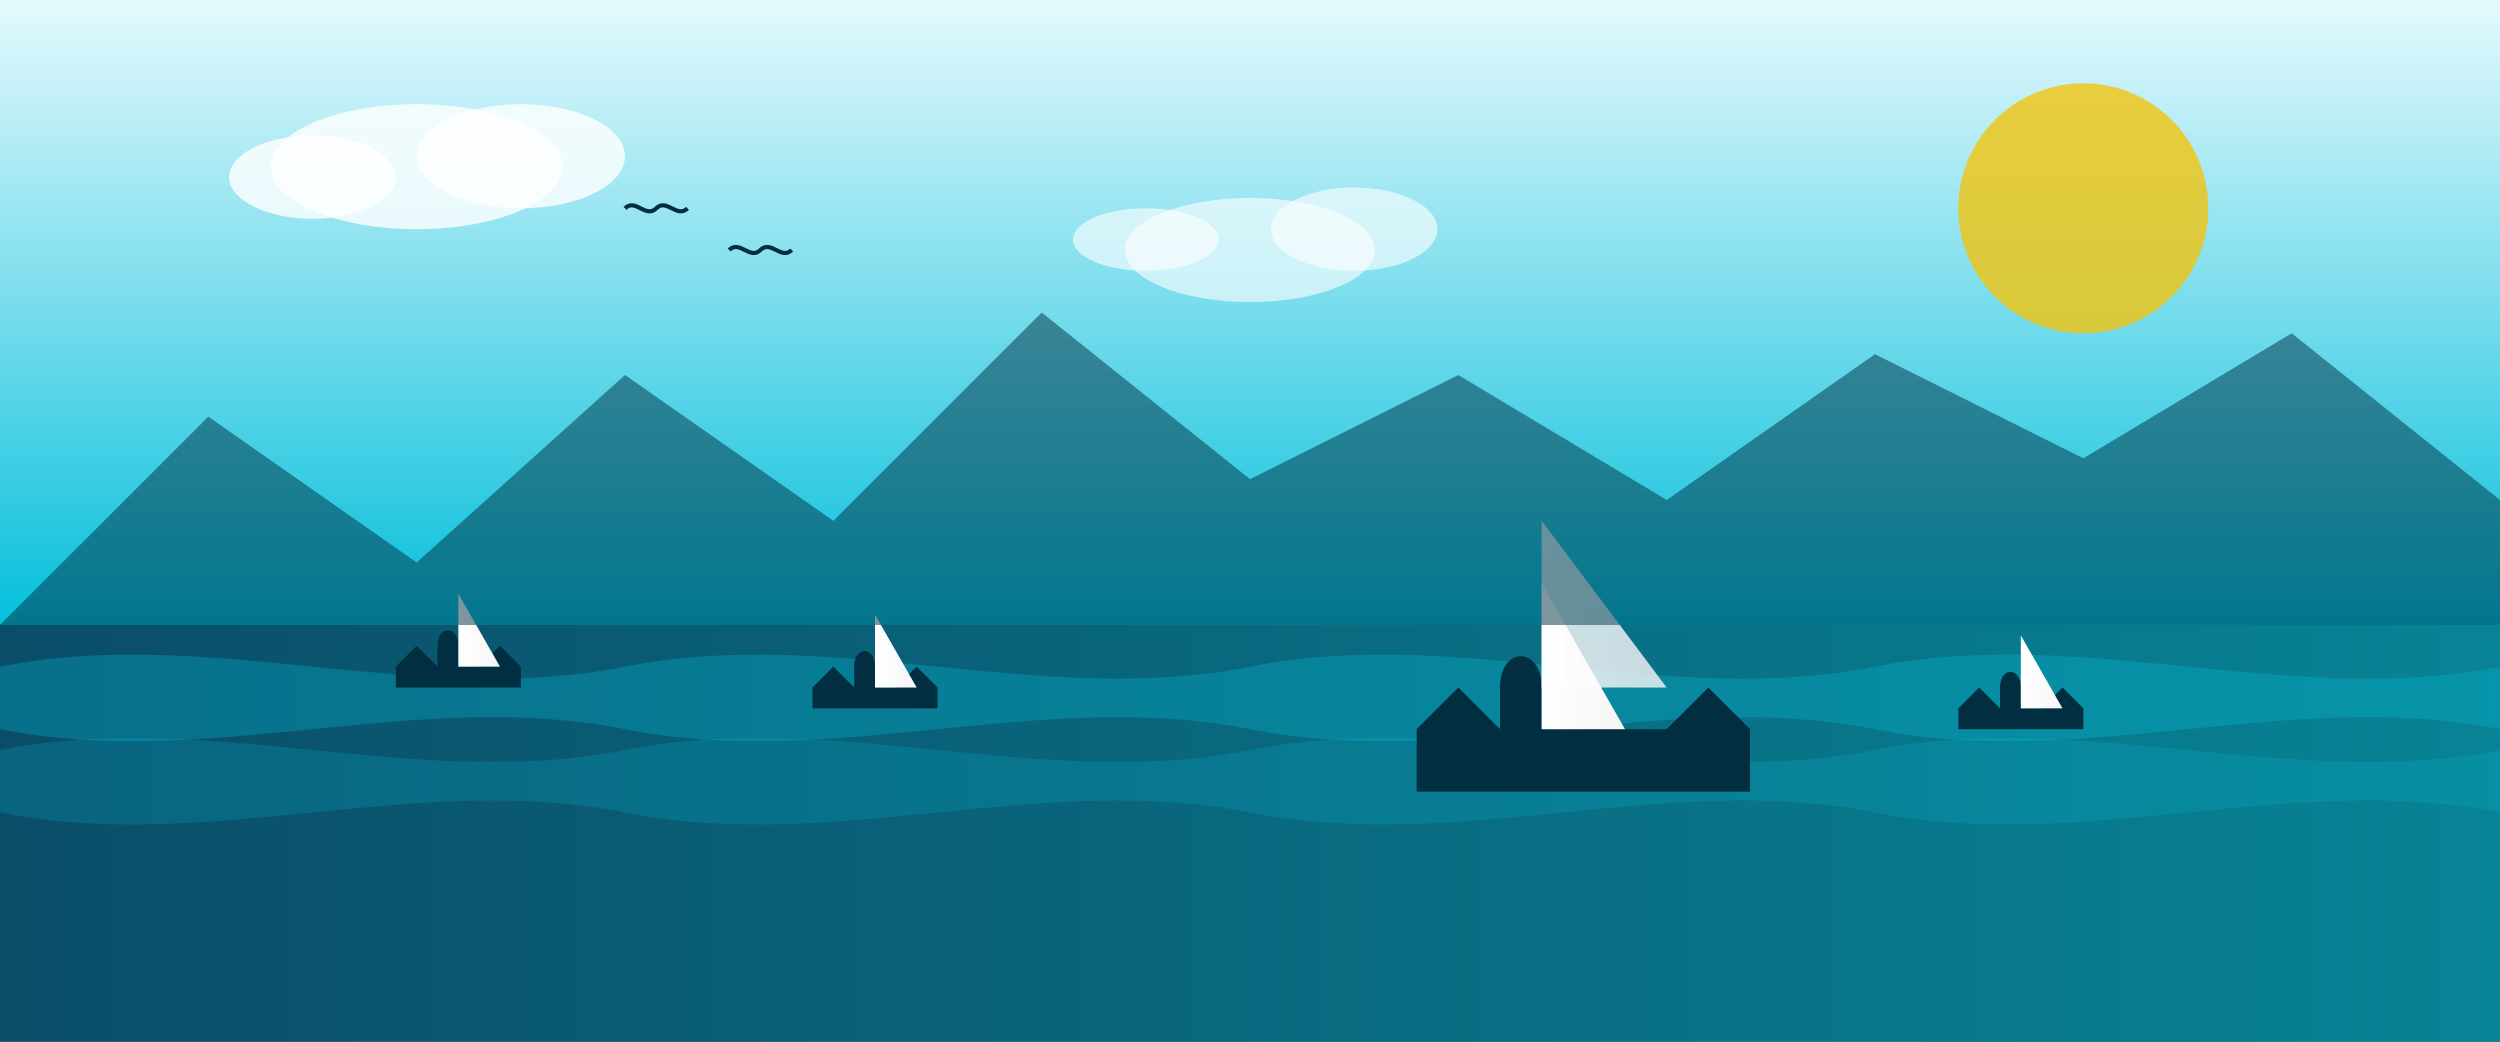
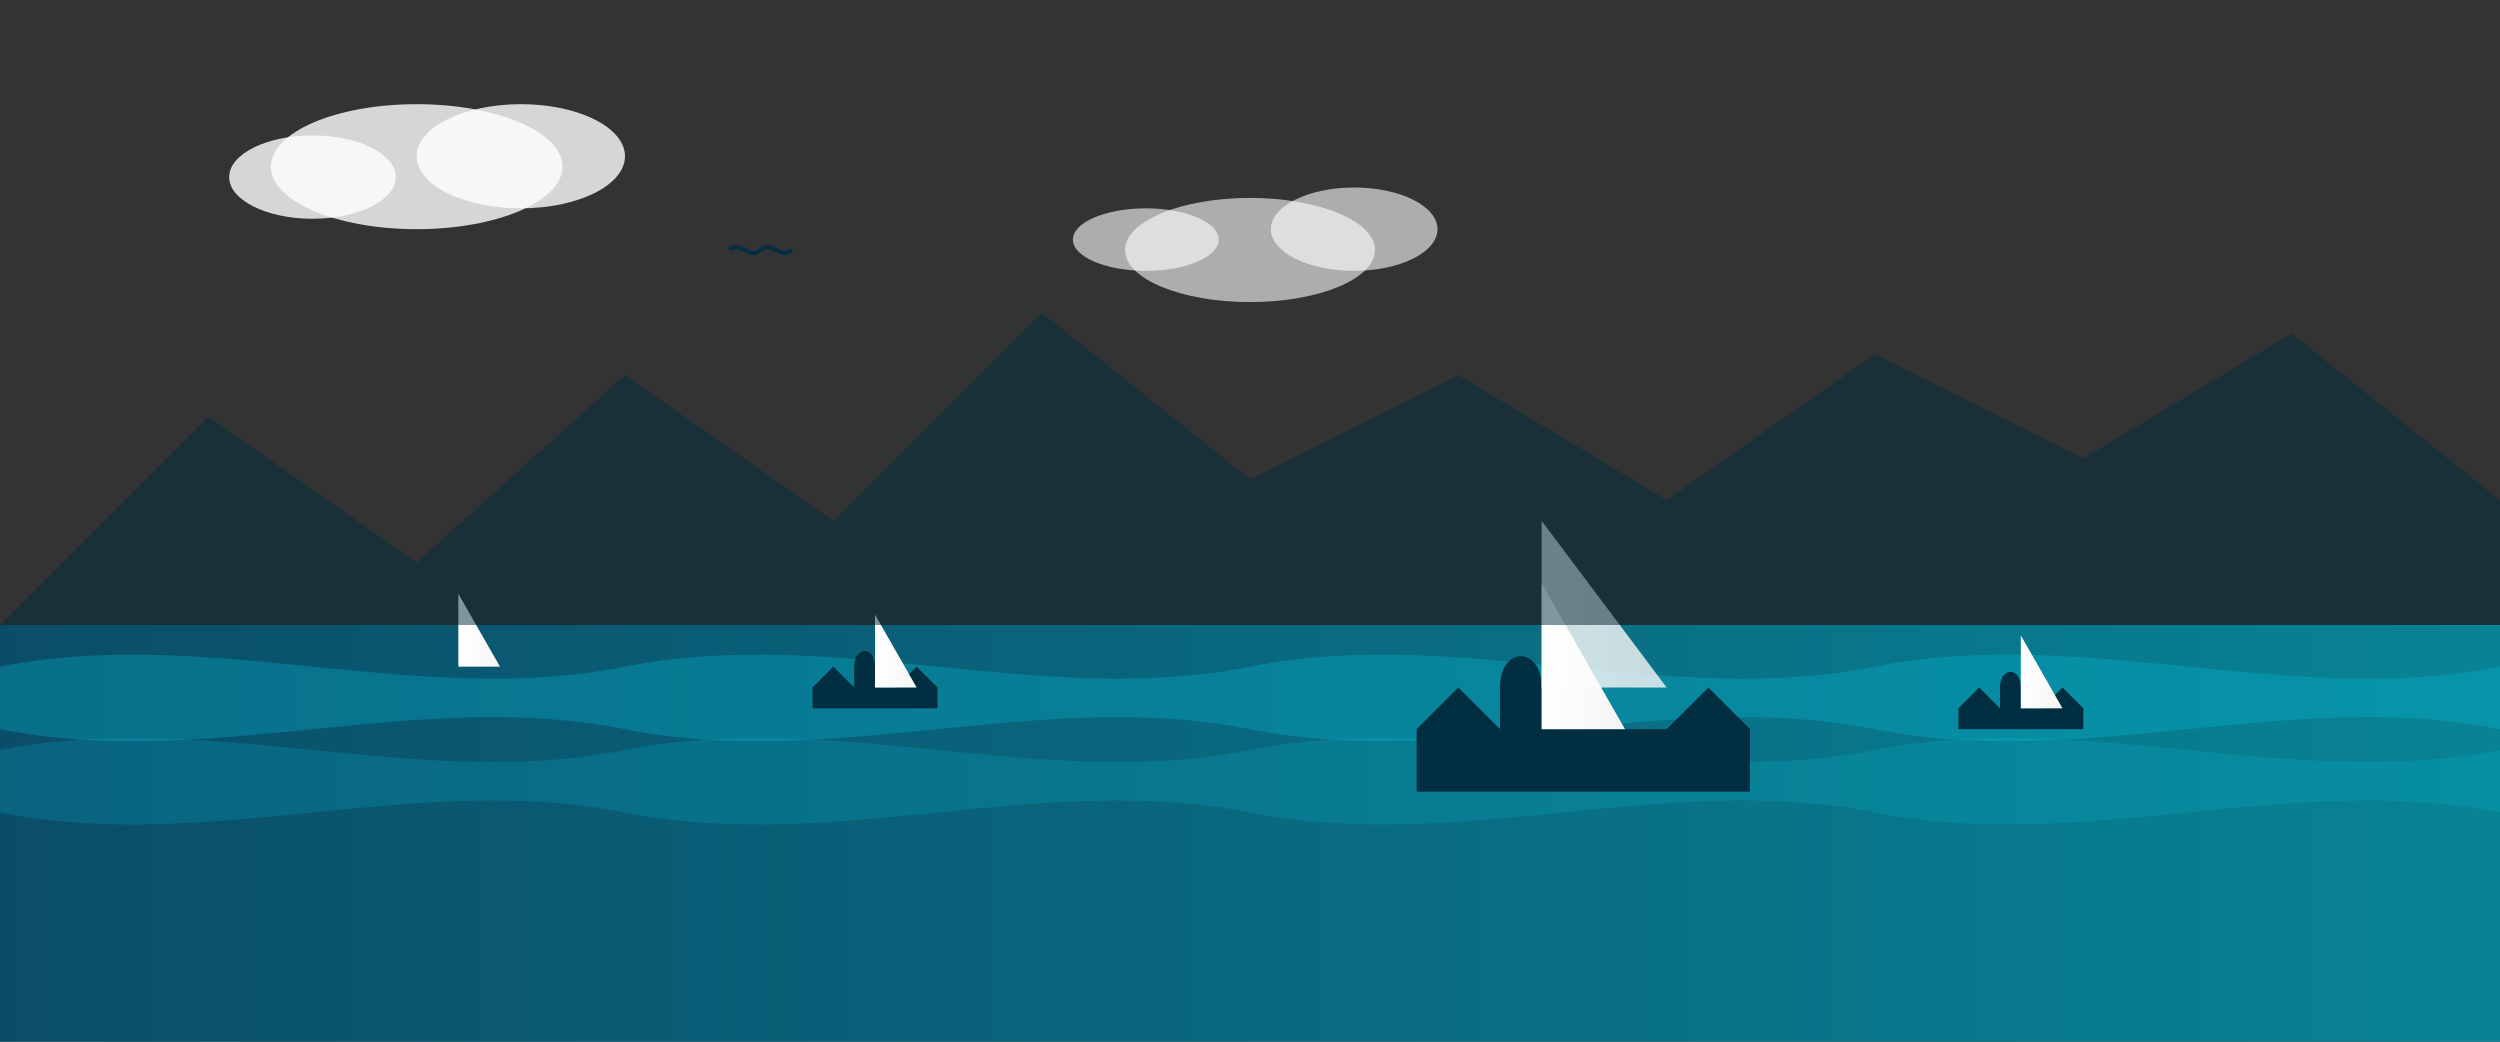
<svg xmlns="http://www.w3.org/2000/svg" viewBox="0 0 1200 500" width="1200" height="500">
  <rect x="0" y="0" width="1200" height="500" fill="#333333" stroke="none" />
  <defs>
    <linearGradient id="sky-gradient" x1="0%" y1="0%" x2="0%" y2="100%">
      <stop offset="0%" stop-color="#e5f9fd" />
      <stop offset="100%" stop-color="#05bfdb" />
    </linearGradient>
    <linearGradient id="water-gradient" x1="0%" y1="0%" x2="100%" y2="0%">
      <stop offset="0%" stop-color="#0a4d68" />
      <stop offset="100%" stop-color="#088395" />
    </linearGradient>
    <linearGradient id="sail-gradient" x1="0%" y1="0%" x2="100%" y2="0%">
      <stop offset="0%" stop-color="#ffffff" />
      <stop offset="100%" stop-color="#f5f5f5" />
    </linearGradient>
  </defs>
-   <rect x="0" y="0" width="1200" height="300" fill="url(#sky-gradient)" />
-   <circle cx="1000" cy="100" r="60" fill="#f1c40f" opacity="0.8" />
  <ellipse cx="200" cy="80" rx="70" ry="30" fill="white" opacity="0.8" />
  <ellipse cx="250" cy="75" rx="50" ry="25" fill="white" opacity="0.8" />
  <ellipse cx="150" cy="85" rx="40" ry="20" fill="white" opacity="0.8" />
  <ellipse cx="600" cy="120" rx="60" ry="25" fill="white" opacity="0.6" />
  <ellipse cx="650" cy="110" rx="40" ry="20" fill="white" opacity="0.6" />
  <ellipse cx="550" cy="115" rx="35" ry="15" fill="white" opacity="0.6" />
  <rect x="0" y="300" width="1200" height="200" fill="url(#water-gradient)" />
  <path d="M0,320 C100,300 200,340 300,320 C400,300 500,340 600,320 C700,300 800,340 900,320 C1000,300 1100,340 1200,320 L1200,350 C1100,330 1000,370 900,350 C800,330 700,370 600,350 C500,330 400,370 300,350 C200,330 100,370 0,350 Z" fill="#05bfdb" opacity="0.3" />
  <path d="M0,360 C100,340 200,380 300,360 C400,340 500,380 600,360 C700,340 800,380 900,360 C1000,340 1100,380 1200,360 L1200,390 C1100,370 1000,410 900,390 C800,370 700,410 600,390 C500,370 400,410 300,390 C200,370 100,410 0,390 Z" fill="#05bfdb" opacity="0.2" />
  <path d="M700,350 L800,350 L820,330 L840,350 L840,380 L680,380 L680,350 L700,330 L720,350 L720,330 C720,310 740,310 740,330 L740,350 Z" fill="#012e40" />
  <path d="M740,330 L740,280 L780,350 L740,350 L740,330 Z" fill="url(#sail-gradient)" />
  <path d="M740,330 L740,250 L800,330 L740,330 Z" fill="url(#sail-gradient)" opacity="0.8" />
-   <path d="M200,320 L230,320 L240,310 L250,320 L250,330 L190,330 L190,320 L200,310 L210,320 L210,310 C210,300 220,300 220,310 L220,320 Z" fill="#012e40" />
  <path d="M220,310 L220,285 L240,320 L220,320 L220,310 Z" fill="url(#sail-gradient)" />
  <path d="M400,330 L430,330 L440,320 L450,330 L450,340 L390,340 L390,330 L400,320 L410,330 L410,320 C410,310 420,310 420,320 L420,330 Z" fill="#012e40" />
  <path d="M420,320 L420,295 L440,330 L420,330 L420,320 Z" fill="url(#sail-gradient)" />
  <path d="M950,340 L980,340 L990,330 L1000,340 L1000,350 L940,350 L940,340 L950,330 L960,340 L960,330 C960,320 970,320 970,330 L970,340 Z" fill="#012e40" />
  <path d="M970,330 L970,305 L990,340 L970,340 L970,330 Z" fill="url(#sail-gradient)" />
  <path d="M0,300 L100,200 L200,270 L300,180 L400,250 L500,150 L600,230 L700,180 L800,240 L900,170 L1000,220 L1100,160 L1200,240 L1200,300 Z" fill="#012e40" opacity="0.5" />
-   <path d="M300,100 C305,95 310,105 315,100 C320,95 325,105 330,100" fill="none" stroke="#012e40" stroke-width="2" />
  <path d="M350,120 C355,115 360,125 365,120 C370,115 375,125 380,120" fill="none" stroke="#012e40" stroke-width="2" />
</svg>